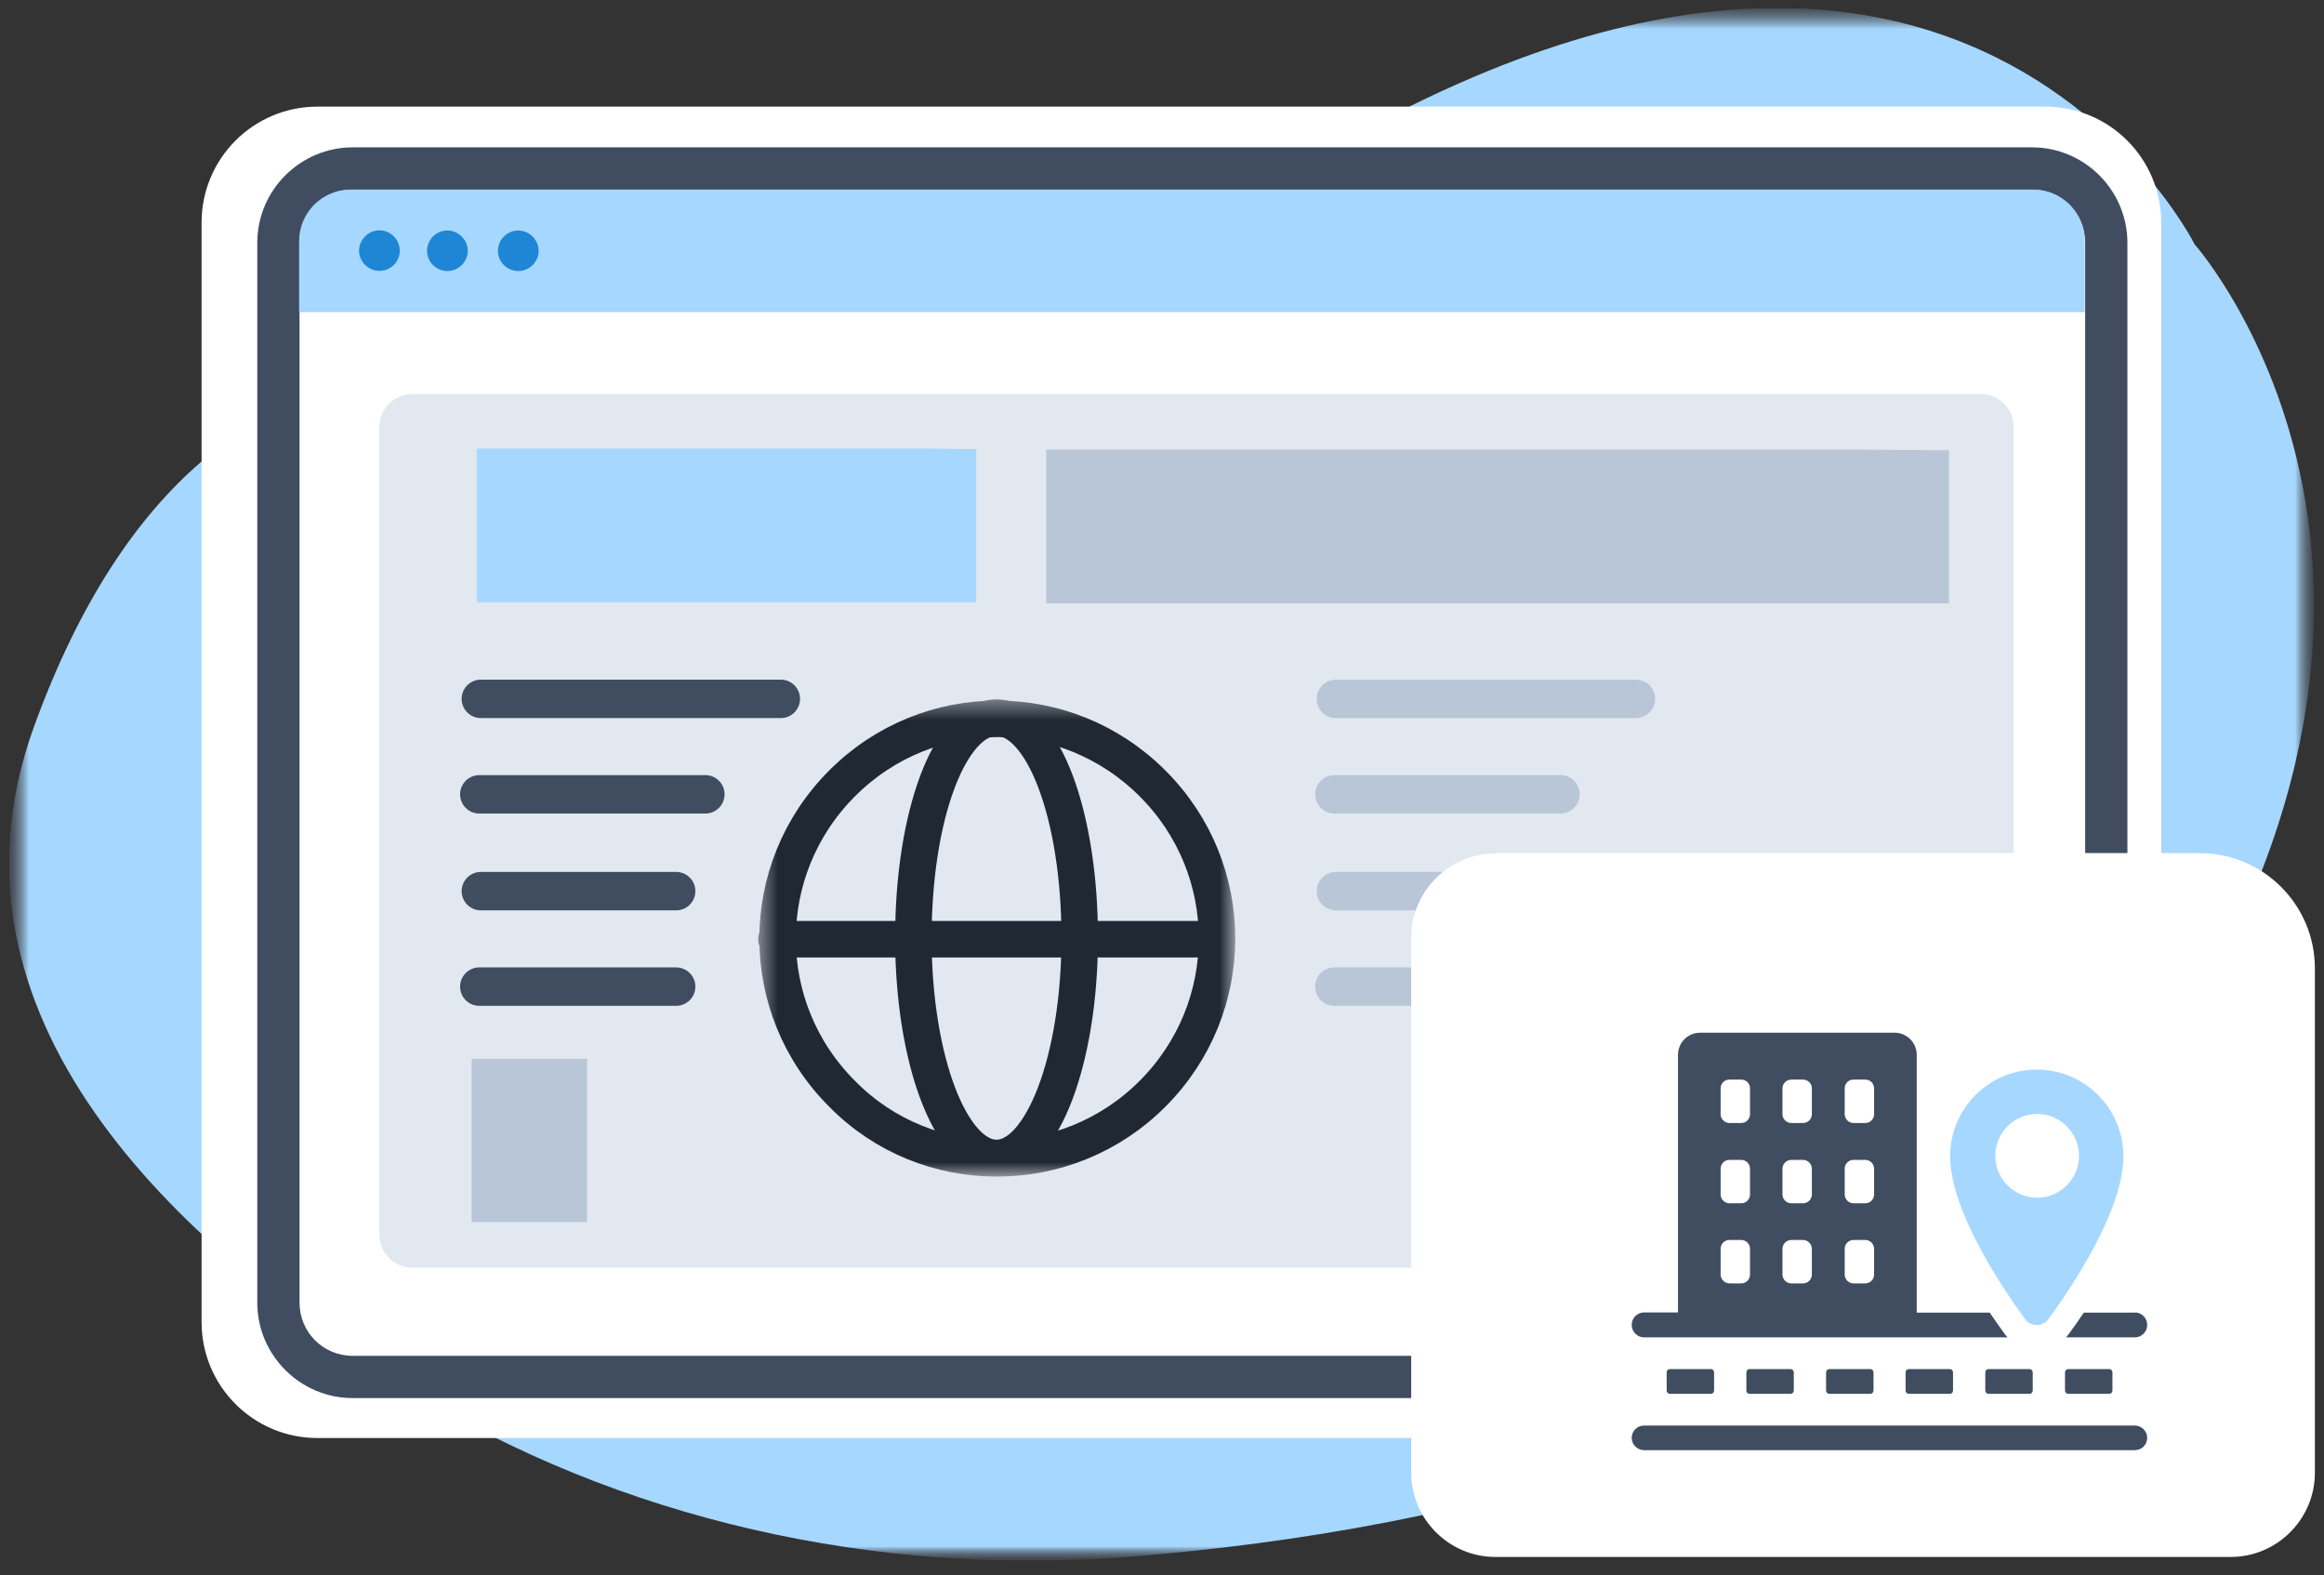
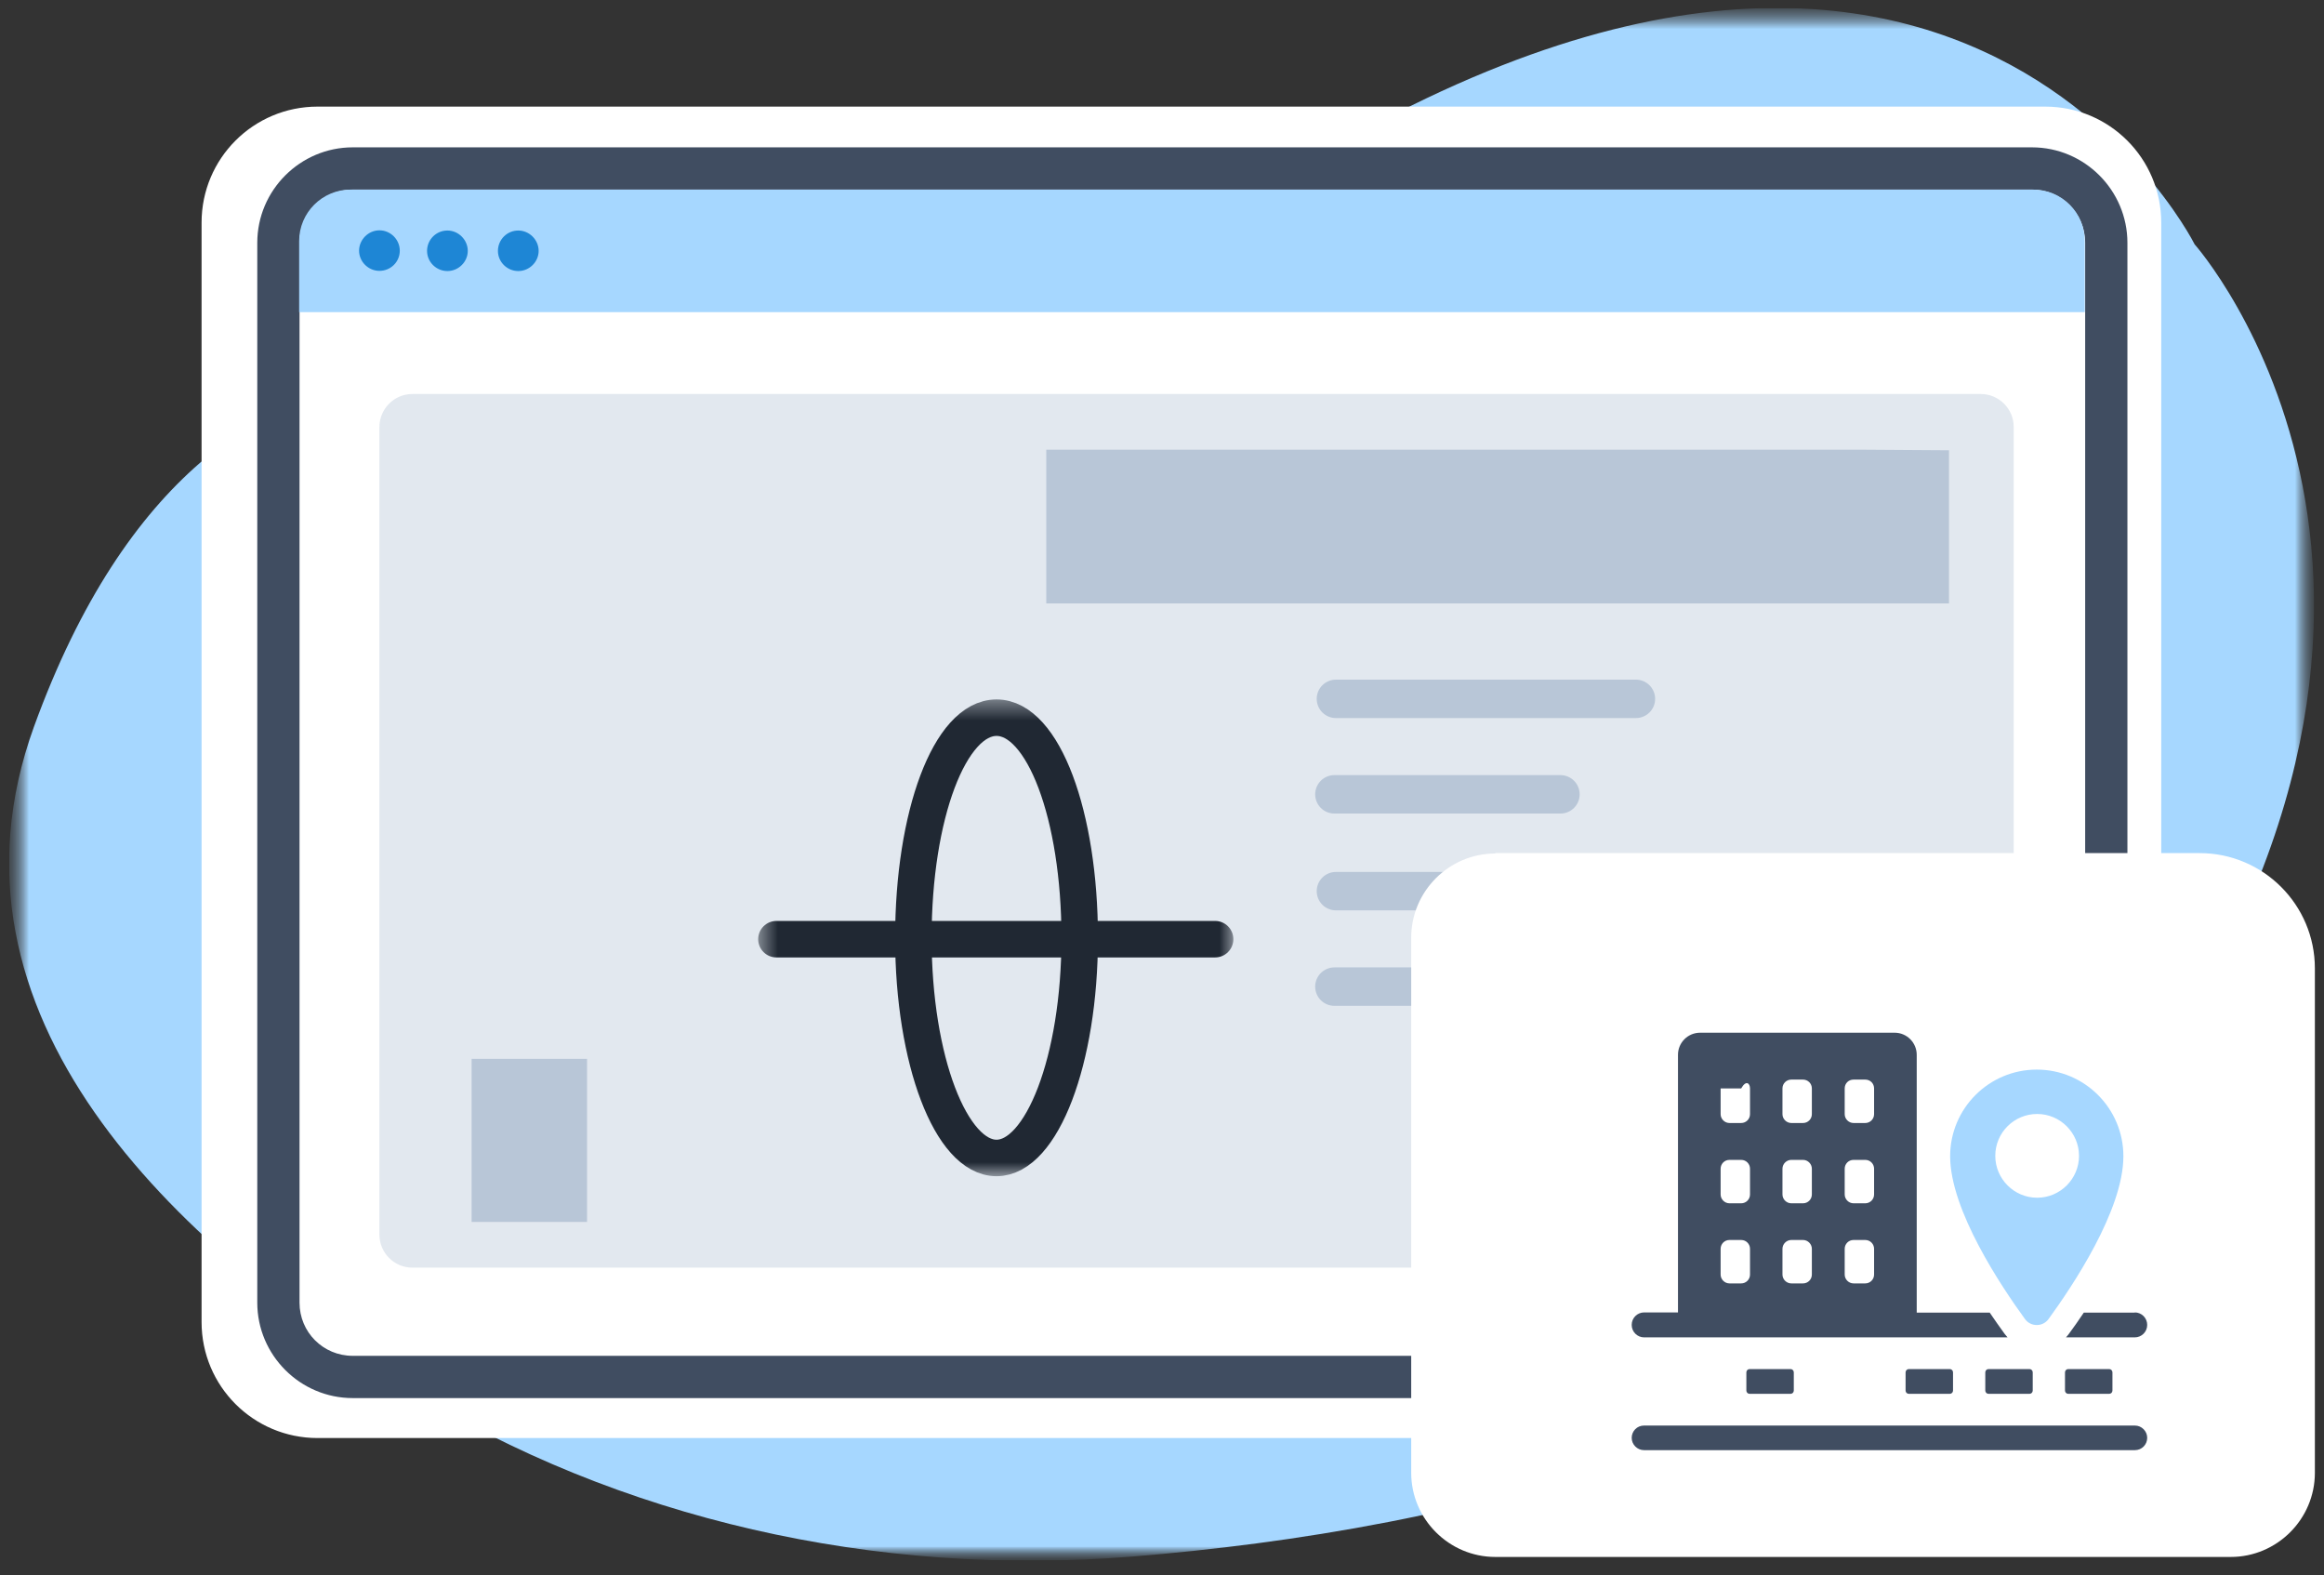
<svg xmlns="http://www.w3.org/2000/svg" width="121" height="82" viewBox="0 0 121 82" fill="none">
  <rect x="0" y="0" width="121" height="82" fill="#333333" stroke="none" />
  <g clip-path="url(#clip0_263_2238)">
    <mask id="mask0_263_2238" style="mask-type:luminance" maskUnits="userSpaceOnUse" x="0" y="0" width="121" height="82">
      <path d="M120.475 0.41H0.475V81.24H120.475V0.41Z" fill="white" />
    </mask>
    <g mask="url(#mask0_263_2238)">
      <mask id="mask1_263_2238" style="mask-type:luminance" maskUnits="userSpaceOnUse" x="0" y="0" width="121" height="82">
        <path d="M120.475 0.41H0.475V81.24H120.475V0.41Z" fill="white" />
      </mask>
      <g mask="url(#mask1_263_2238)">
        <mask id="mask2_263_2238" style="mask-type:luminance" maskUnits="userSpaceOnUse" x="0" y="0" width="121" height="82">
          <path d="M120.465 0.41H0.475V81.24H120.465V0.41Z" fill="white" />
        </mask>
        <g mask="url(#mask2_263_2238)">
          <path fill-rule="evenodd" clip-rule="evenodd" d="M31.095 21.46C31.095 21.46 11.385 11.34 1.765 37.84C-3.685 52.88 9.135 64.81 21.255 72.32C32.185 79.08 45.575 82.12 58.955 81.03C75.535 79.69 98.425 74.74 110.405 58.43C130.545 31.03 114.265 12.72 114.265 12.72C114.265 12.72 99.425 -17.02 57.235 15.97C57.235 15.97 45.215 25.84 31.095 21.46Z" fill="#A6D7FF" />
          <path fill-rule="evenodd" clip-rule="evenodd" d="M106.485 74.86H16.535C13.195 74.86 10.495 72.16 10.495 68.82V11.59C10.495 8.25 13.195 5.55 16.535 5.55H106.485C109.825 5.55 112.525 8.25 112.525 11.59V68.81C112.525 72.15 109.825 74.85 106.485 74.85V74.86Z" fill="white" />
          <path d="M105.795 72.78H18.365C15.625 72.78 13.395 70.54 13.395 67.81V12.64C13.395 9.9 15.635 7.67 18.365 7.67H105.795C108.535 7.67 110.765 9.91 110.765 12.64V67.81C110.765 70.55 108.525 72.78 105.795 72.78ZM18.365 9.87C16.825 9.87 15.595 11.1 15.595 12.64V67.81C15.595 69.35 16.825 70.58 18.365 70.58H105.795C107.335 70.58 108.565 69.35 108.565 67.81V12.64C108.565 11.1 107.335 9.87 105.795 9.87H18.365Z" fill="#404D61" />
          <path fill-rule="evenodd" clip-rule="evenodd" d="M105.885 9.87H18.255C16.775 9.87 15.575 11.07 15.575 12.55V16.25H108.545V12.55C108.545 11.07 107.345 9.87 105.865 9.87H105.885Z" fill="#A6D7FF" />
          <path fill-rule="evenodd" clip-rule="evenodd" d="M20.815 13.05C20.815 13.64 20.335 14.1 19.755 14.1C19.175 14.1 18.695 13.62 18.695 13.05C18.695 12.48 19.175 11.99 19.755 11.99C20.335 11.99 20.815 12.47 20.815 13.05ZM23.295 12C22.705 12 22.235 12.48 22.235 13.06C22.235 13.64 22.715 14.11 23.295 14.11C23.875 14.11 24.355 13.63 24.355 13.06C24.355 12.49 23.875 12 23.295 12ZM26.985 12C26.395 12 25.925 12.48 25.925 13.06C25.925 13.64 26.405 14.11 26.985 14.11C27.565 14.11 28.045 13.63 28.045 13.06C28.045 12.49 27.565 12 26.985 12Z" fill="#1E86D5" />
          <path opacity="0.4" d="M103.125 20.51H21.475C20.525 20.51 19.755 21.28 19.755 22.23V64.27C19.755 65.22 20.525 65.99 21.475 65.99H103.125C104.075 65.99 104.845 65.22 104.845 64.27V22.23C104.845 21.28 104.075 20.51 103.125 20.51Z" fill="#B8C6D7" />
-           <path d="M50.825 23.38L48.345 23.35H24.825V31.35H50.825V23.38Z" fill="#A6D7FF" />
          <path d="M101.475 23.44L96.995 23.41H54.475V31.41H101.475V23.44Z" fill="#B8C6D7" />
          <path d="M30.565 55.12H24.555V63.61H30.565V55.12Z" fill="#B8C6D7" />
-           <path d="M36.725 41.35H24.955M25.035 36.38H40.655M35.205 51.36H24.955M25.035 46.39H35.205" stroke="#404D61" stroke-width="2" stroke-linecap="round" stroke-linejoin="round" />
          <path d="M81.245 41.35H69.475M69.555 36.38H85.175M79.725 51.36H69.475M69.555 46.39H79.725" stroke="#B8C6D7" stroke-width="2" stroke-linecap="round" stroke-linejoin="round" />
        </g>
      </g>
    </g>
    <path d="M77.855 44.41H114.525C117.835 44.41 120.525 47.1 120.525 50.41V76.67C120.525 79.08 118.555 81.05 116.145 81.05H77.855C75.445 81.05 73.475 79.08 73.475 76.67V48.81C73.475 46.4 75.445 44.43 77.855 44.43V44.41Z" fill="white" />
    <mask id="mask3_263_2238" style="mask-type:luminance" maskUnits="userSpaceOnUse" x="39" y="36" width="26" height="26">
      <path d="M64.305 36.41H39.475V61.24H64.305V36.41Z" fill="white" />
    </mask>
    <g mask="url(#mask3_263_2238)">
      <path d="M51.885 60.28C54.235 60.28 56.215 55.2 56.215 48.82C56.215 42.44 54.315 37.36 51.885 37.36C49.455 37.36 47.555 42.44 47.555 48.82C47.555 55.2 49.525 60.28 51.885 60.28Z" stroke="#202833" stroke-width="1.9" stroke-linecap="round" stroke-linejoin="round" />
      <path d="M40.425 48.891H63.265" stroke="#202833" stroke-width="1.9" stroke-linecap="round" stroke-linejoin="round" />
-       <path d="M60.005 56.94C64.485 52.46 64.485 45.25 60.005 40.78C55.525 36.3 48.315 36.3 43.845 40.78C39.365 45.26 39.365 52.47 43.845 56.94C48.245 61.42 55.535 61.42 60.005 56.94Z" stroke="#202833" stroke-width="1.9" stroke-linecap="round" stroke-linejoin="round" />
    </g>
    <path d="M101.515 71.269H99.385C99.291 71.269 99.215 71.346 99.215 71.439V72.389C99.215 72.483 99.291 72.559 99.385 72.559H101.515C101.609 72.559 101.685 72.483 101.685 72.389V71.439C101.685 71.346 101.609 71.269 101.515 71.269Z" fill="#404D61" />
    <path d="M105.665 71.269H103.535C103.441 71.269 103.365 71.346 103.365 71.439V72.389C103.365 72.483 103.441 72.559 103.535 72.559H105.665C105.759 72.559 105.835 72.483 105.835 72.389V71.439C105.835 71.346 105.759 71.269 105.665 71.269Z" fill="#404D61" />
    <path d="M109.815 71.269H107.685C107.591 71.269 107.515 71.346 107.515 71.439V72.389C107.515 72.483 107.591 72.559 107.685 72.559H109.815C109.909 72.559 109.985 72.483 109.985 72.389V71.439C109.985 71.346 109.909 71.269 109.815 71.269Z" fill="#404D61" />
-     <path d="M97.375 71.269H95.245C95.151 71.269 95.075 71.346 95.075 71.439V72.389C95.075 72.483 95.151 72.559 95.245 72.559H97.375C97.469 72.559 97.545 72.483 97.545 72.389V71.439C97.545 71.346 97.469 71.269 97.375 71.269Z" fill="#404D61" />
    <path d="M93.225 71.269H91.095C91.001 71.269 90.925 71.346 90.925 71.439V72.389C90.925 72.483 91.001 72.559 91.095 72.559H93.225C93.319 72.559 93.395 72.483 93.395 72.389V71.439C93.395 71.346 93.319 71.269 93.225 71.269Z" fill="#404D61" />
-     <path d="M89.075 71.269H86.945C86.851 71.269 86.775 71.346 86.775 71.439V72.389C86.775 72.483 86.851 72.559 86.945 72.559H89.075C89.169 72.559 89.245 72.483 89.245 72.389V71.439C89.245 71.346 89.169 71.269 89.075 71.269Z" fill="#404D61" />
-     <path d="M111.155 68.33H108.495C108.225 68.74 107.955 69.11 107.715 69.44C107.665 69.5 107.625 69.56 107.565 69.62H111.145C111.505 69.62 111.795 69.33 111.795 68.97C111.795 68.61 111.505 68.32 111.145 68.32L111.155 68.33ZM103.595 68.33H99.795V54.91C99.795 54.28 99.285 53.76 98.645 53.76H88.515C87.885 53.76 87.365 54.27 87.365 54.91V68.32H85.605C85.245 68.32 84.955 68.61 84.955 68.97C84.955 69.33 85.245 69.62 85.605 69.62H104.525C104.475 69.56 104.425 69.5 104.375 69.44C104.135 69.11 103.865 68.73 103.595 68.33ZM91.115 66.35C91.115 66.6 90.915 66.81 90.655 66.81H90.045C89.795 66.81 89.585 66.6 89.585 66.35V65.01C89.585 64.76 89.785 64.55 90.045 64.55H90.655C90.915 64.55 91.115 64.76 91.115 65.01V66.35ZM91.115 62.18C91.115 62.43 90.915 62.64 90.655 62.64H90.045C89.795 62.64 89.585 62.43 89.585 62.18V60.84C89.585 60.59 89.785 60.38 90.045 60.38H90.655C90.915 60.38 91.115 60.59 91.115 60.84V62.18ZM91.115 58C91.115 58.25 90.915 58.46 90.655 58.46H90.045C89.795 58.46 89.585 58.25 89.585 58V56.66C89.585 56.4 89.785 56.2 90.045 56.2H90.655C90.915 56.2 91.115 56.4 91.115 56.66V58ZM94.335 66.35C94.335 66.6 94.135 66.81 93.875 66.81H93.265C93.015 66.81 92.805 66.6 92.805 66.35V65.01C92.805 64.76 93.015 64.55 93.265 64.55H93.875C94.125 64.55 94.335 64.76 94.335 65.01V66.35ZM94.335 62.18C94.335 62.43 94.135 62.64 93.875 62.64H93.265C93.015 62.64 92.805 62.43 92.805 62.18V60.84C92.805 60.59 93.015 60.38 93.265 60.38H93.875C94.125 60.38 94.335 60.59 94.335 60.84V62.18ZM94.335 58C94.335 58.25 94.135 58.46 93.875 58.46H93.265C93.015 58.46 92.805 58.25 92.805 58V56.66C92.805 56.4 93.015 56.2 93.265 56.2H93.875C94.125 56.2 94.335 56.4 94.335 56.66V58ZM97.575 66.35C97.575 66.6 97.375 66.81 97.115 66.81H96.505C96.255 66.81 96.045 66.6 96.045 66.35V65.01C96.045 64.76 96.245 64.55 96.505 64.55H97.115C97.375 64.55 97.575 64.76 97.575 65.01V66.35ZM97.575 62.18C97.575 62.43 97.375 62.64 97.115 62.64H96.505C96.255 62.64 96.045 62.43 96.045 62.18V60.84C96.045 60.59 96.245 60.38 96.505 60.38H97.115C97.375 60.38 97.575 60.59 97.575 60.84V62.18ZM97.575 58C97.575 58.25 97.375 58.46 97.115 58.46H96.505C96.255 58.46 96.045 58.25 96.045 58V56.66C96.045 56.4 96.245 56.2 96.505 56.2H97.115C97.375 56.2 97.575 56.4 97.575 56.66V58Z" fill="#404D61" />
+     <path d="M111.155 68.33H108.495C108.225 68.74 107.955 69.11 107.715 69.44C107.665 69.5 107.625 69.56 107.565 69.62H111.145C111.505 69.62 111.795 69.33 111.795 68.97C111.795 68.61 111.505 68.32 111.145 68.32L111.155 68.33ZM103.595 68.33H99.795V54.91C99.795 54.28 99.285 53.76 98.645 53.76H88.515C87.885 53.76 87.365 54.27 87.365 54.91V68.32H85.605C85.245 68.32 84.955 68.61 84.955 68.97C84.955 69.33 85.245 69.62 85.605 69.62H104.525C104.475 69.56 104.425 69.5 104.375 69.44C104.135 69.11 103.865 68.73 103.595 68.33ZM91.115 66.35C91.115 66.6 90.915 66.81 90.655 66.81H90.045C89.795 66.81 89.585 66.6 89.585 66.35V65.01C89.585 64.76 89.785 64.55 90.045 64.55H90.655C90.915 64.55 91.115 64.76 91.115 65.01V66.35ZM91.115 62.18C91.115 62.43 90.915 62.64 90.655 62.64H90.045C89.795 62.64 89.585 62.43 89.585 62.18V60.84C89.585 60.59 89.785 60.38 90.045 60.38H90.655C90.915 60.38 91.115 60.59 91.115 60.84V62.18ZM91.115 58C91.115 58.25 90.915 58.46 90.655 58.46H90.045C89.795 58.46 89.585 58.25 89.585 58V56.66H90.655C90.915 56.2 91.115 56.4 91.115 56.66V58ZM94.335 66.35C94.335 66.6 94.135 66.81 93.875 66.81H93.265C93.015 66.81 92.805 66.6 92.805 66.35V65.01C92.805 64.76 93.015 64.55 93.265 64.55H93.875C94.125 64.55 94.335 64.76 94.335 65.01V66.35ZM94.335 62.18C94.335 62.43 94.135 62.64 93.875 62.64H93.265C93.015 62.64 92.805 62.43 92.805 62.18V60.84C92.805 60.59 93.015 60.38 93.265 60.38H93.875C94.125 60.38 94.335 60.59 94.335 60.84V62.18ZM94.335 58C94.335 58.25 94.135 58.46 93.875 58.46H93.265C93.015 58.46 92.805 58.25 92.805 58V56.66C92.805 56.4 93.015 56.2 93.265 56.2H93.875C94.125 56.2 94.335 56.4 94.335 56.66V58ZM97.575 66.35C97.575 66.6 97.375 66.81 97.115 66.81H96.505C96.255 66.81 96.045 66.6 96.045 66.35V65.01C96.045 64.76 96.245 64.55 96.505 64.55H97.115C97.375 64.55 97.575 64.76 97.575 65.01V66.35ZM97.575 62.18C97.575 62.43 97.375 62.64 97.115 62.64H96.505C96.255 62.64 96.045 62.43 96.045 62.18V60.84C96.045 60.59 96.245 60.38 96.505 60.38H97.115C97.375 60.38 97.575 60.59 97.575 60.84V62.18ZM97.575 58C97.575 58.25 97.375 58.46 97.115 58.46H96.505C96.255 58.46 96.045 58.25 96.045 58V56.66C96.045 56.4 96.245 56.2 96.505 56.2H97.115C97.375 56.2 97.575 56.4 97.575 56.66V58Z" fill="#404D61" />
    <path d="M111.155 74.21H85.595C85.235 74.21 84.955 74.5 84.955 74.85C84.955 75.2 85.245 75.49 85.595 75.49H111.155C111.515 75.49 111.795 75.2 111.795 74.85C111.795 74.5 111.505 74.21 111.155 74.21Z" fill="#404D61" />
    <path d="M106.655 68.67C107.885 66.98 110.555 63.01 110.555 60.19C110.555 57.7 108.535 55.68 106.045 55.68C103.555 55.68 101.535 57.7 101.535 60.19C101.535 63 104.205 66.98 105.435 68.67C105.735 69.08 106.355 69.08 106.655 68.67ZM103.885 60.17C103.885 58.96 104.865 57.99 106.065 57.99C107.265 57.99 108.245 58.97 108.245 60.17C108.245 61.37 107.265 62.35 106.065 62.35C104.865 62.35 103.885 61.37 103.885 60.17Z" fill="#A6D7FF" />
  </g>
  <defs>
    <clipPath id="clip0_263_2238">
      <rect width="120.05" height="80.83" fill="white" transform="translate(0.475 0.41)" />
    </clipPath>
  </defs>
</svg>